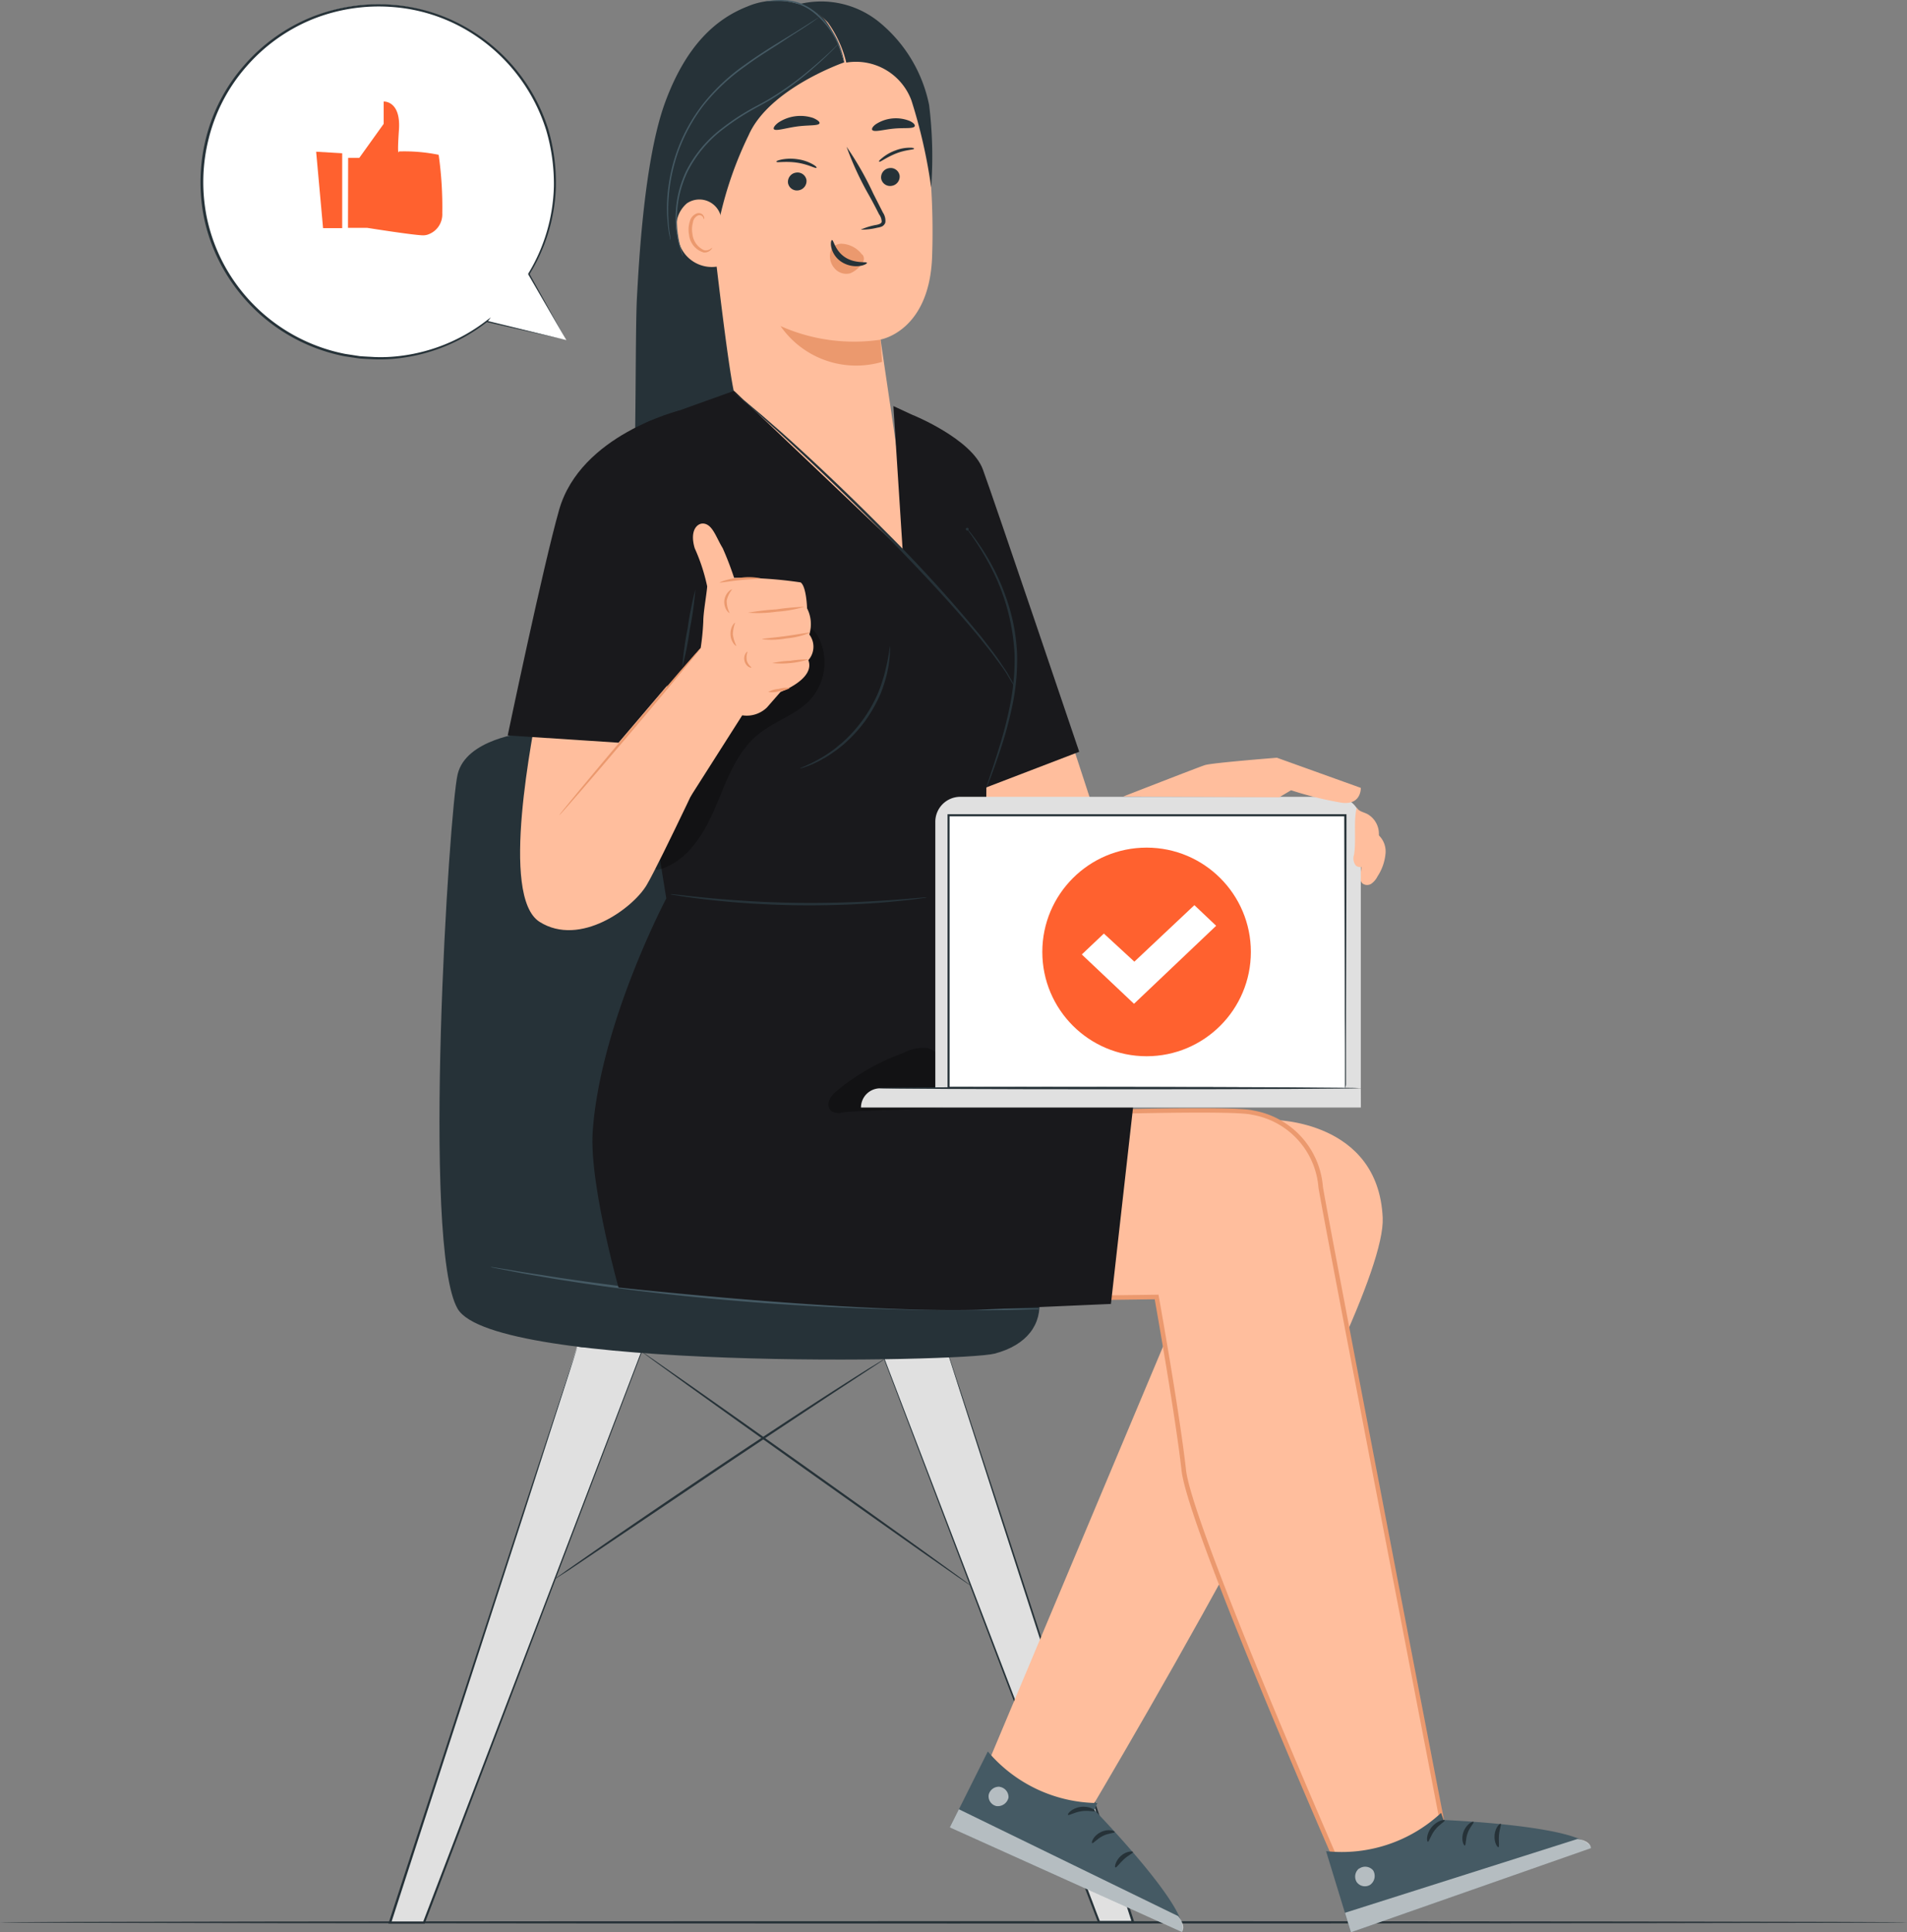
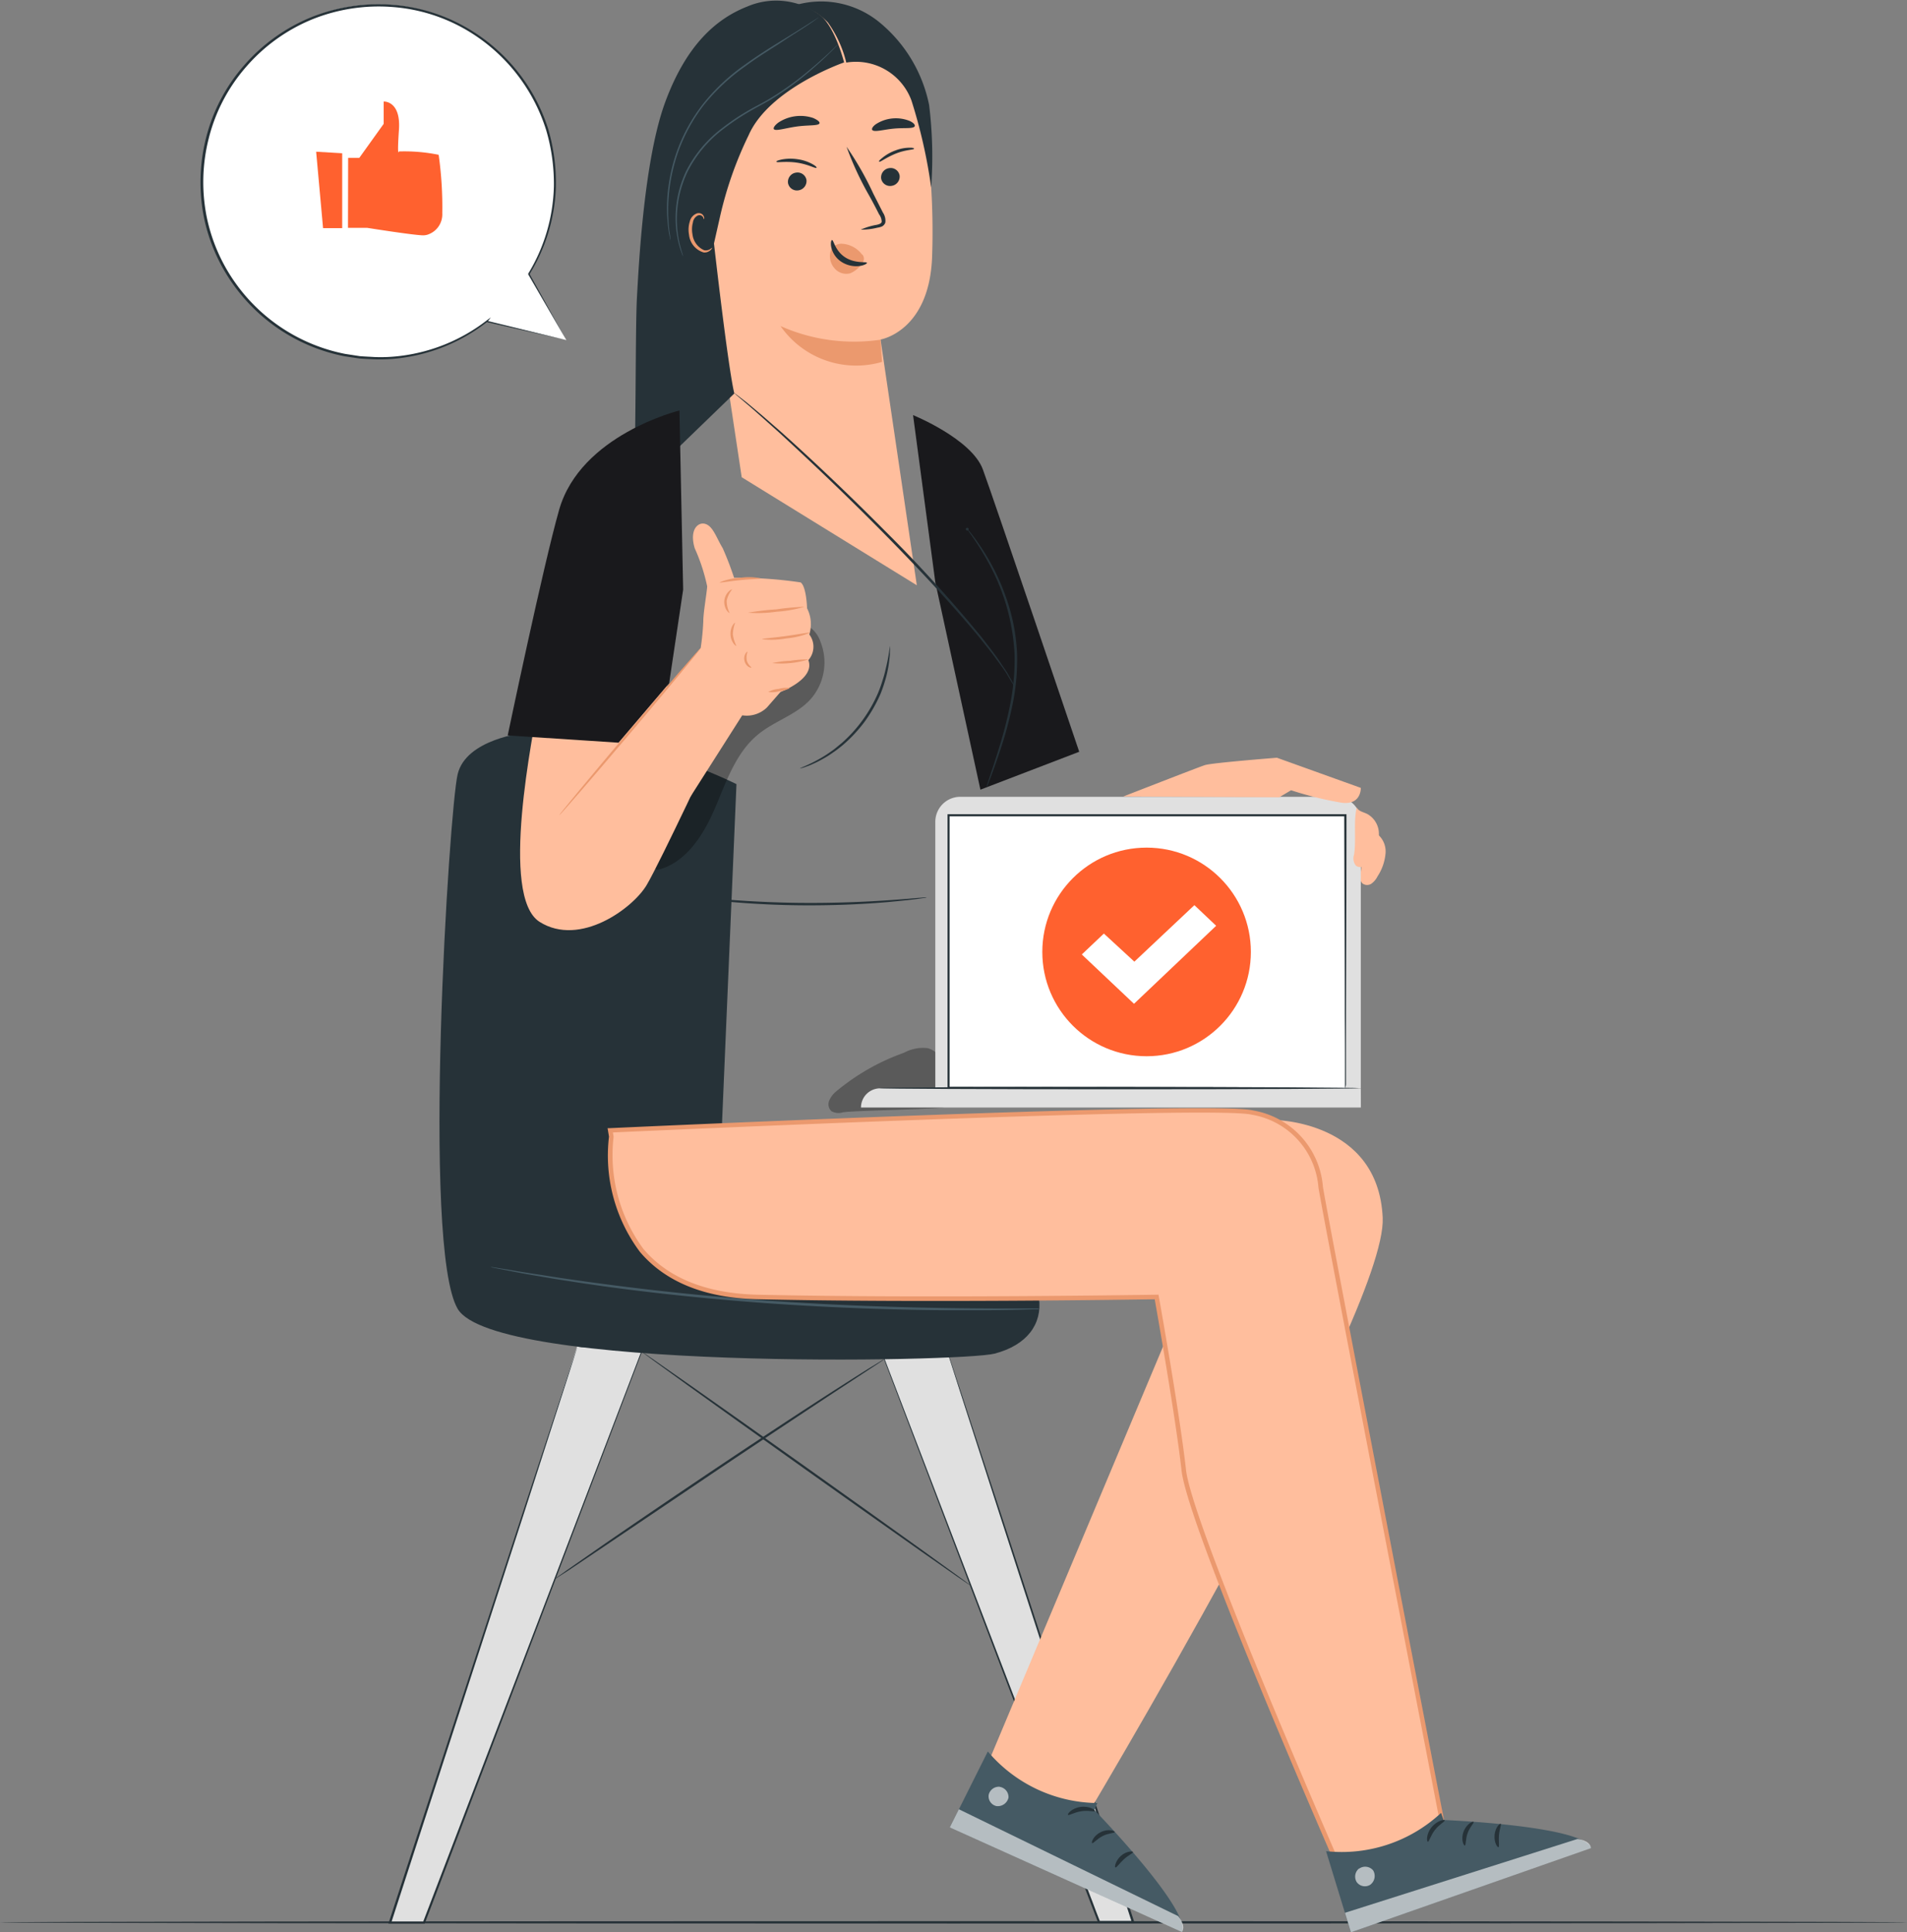
<svg xmlns="http://www.w3.org/2000/svg" width="105.137" height="106.5" viewBox="0 0 105.137 106.5">
  <rect x="0" y="0" width="105.137" height="106.5" fill="#808080" stroke="none" />
  <defs>
    <style>.a{fill:#263238;}.b{fill:#e0e0e0;}.c{fill:#455a64;}.d{fill:#fff;}.e{fill:#ff612f;}.f{fill:#ffbe9d;}.g{opacity:0.6;}.h{fill:#eb996e;}.i{fill:#19191c;}.j{opacity:0.3;}</style>
  </defs>
  <g transform="translate(-40.15 -55.599)">
    <g transform="translate(40.15 161.485)">
      <path class="a" d="M145.287,478.355c0,.035-23.547.065-52.566.065s-52.571-.03-52.571-.065,23.532-.065,52.571-.065S145.287,478.318,145.287,478.355Z" transform="translate(-40.15 -478.29)" />
    </g>
    <g transform="translate(61.556 95.959)">
      <path class="b" d="M237.362,351.87,247.691,383.6h-1.881l-12.1-31.734Z" transform="translate(-206.628 -318.012)" />
      <path class="a" d="M237.3,351.735h-.952l-2.71.015.025-.038c2.074,5.4,6.546,17.089,11.726,30.617.14.371.281.752.421,1.1l-.06-.04h1.879l-.063.085c-2.883-8.9-5.456-16.824-7.307-22.53-.922-2.858-1.663-5.158-2.174-6.749-.251-.794-.451-1.41-.586-1.831l-.15-.478c-.033-.108-.048-.165-.048-.165s.02.05.055.155l.158.468c.138.418.341,1.027.6,1.814.521,1.586,1.273,3.878,2.209,6.724l7.365,22.546.028.085h-2l-.018-.043c-.138-.366-.281-.734-.421-1.1-5.148-13.547-9.594-25.246-11.646-30.642v-.038h.04l2.725.015h.694C237.23,351.73,237.3,351.735,237.3,351.735Z" transform="translate(-206.568 -317.877)" />
      <path class="b" d="M136.248,351.87,125.92,383.6H127.8l12.1-31.734Z" transform="translate(-125.84 -318.012)" />
      <path class="a" d="M136.009,351.825h.927l2.726-.015h.04l-.015.038c-2.049,5.4-6.5,17.094-11.643,30.642l-.423,1.1-.015.043h-2l.028-.085,7.367-22.545,2.209-6.724c.251-.787.463-1.4.6-1.814l.158-.468c.035-.105.055-.155.055-.155s-.015.058-.048.165l-.15.478c-.135.421-.333,1.037-.586,1.831-.514,1.591-1.253,3.89-2.174,6.749-1.854,5.706-4.424,13.635-7.307,22.53l-.063-.085h1.879l-.06.04.421-1.1c5.18-13.527,9.652-25.223,11.714-30.614l.028.038-2.713-.015h-.7Z" transform="translate(-125.6 -317.967)" />
      <path class="a" d="M180.409,354.65a1.413,1.413,0,0,1-.18.13l-.531.351-1.956,1.283c-1.651,1.087-3.928,2.6-6.43,4.274l-6.408,4.321-1.944,1.305-.529.336a1.179,1.179,0,0,1-.19.115,1.554,1.554,0,0,1,.175-.135l.516-.368,1.921-1.338c1.626-1.122,3.883-2.663,6.388-4.341s4.787-3.176,6.453-4.244c.832-.531,1.5-.959,1.979-1.253l.544-.331A1.446,1.446,0,0,1,180.409,354.65Z" transform="translate(-153.061 -320.096)" />
      <path class="a" d="M141.571,216.739s-3.237.333-3.707,2.282-2,26.053,0,29.467,27.806,2.938,29.6,2.47,2.635-1.631,2.452-3.051-17.753-3.181-17.753-3.181l1.072-25.156S146.914,216.389,141.571,216.739Z" transform="translate(-134.038 -216.712)" />
      <path class="c" d="M178.383,336.715h-.308l-.884.023c-.769.02-1.881.03-3.257.028-2.756,0-6.551-.1-10.737-.4-2.092-.153-4.083-.346-5.889-.551s-3.429-.431-4.787-.644c-.681-.1-1.293-.208-1.831-.3s-1-.173-1.38-.251l-.869-.168-.225-.045-.075-.02a.3.3,0,0,1,.078,0l.228.033.874.143c.378.065.842.143,1.383.223s1.152.185,1.831.278c1.36.2,2.984.411,4.787.616s3.8.388,5.887.541c4.183.3,7.979.4,10.727.433,1.373.015,2.485.018,3.257.015h1.117Z" transform="translate(-142.494 -304.911)" />
      <path class="a" d="M199.344,365.756c-.02.03-4.108-2.843-9.128-6.413s-9.076-6.493-9.056-6.513,4.108,2.843,9.131,6.415S199.364,365.726,199.344,365.756Z" transform="translate(-167.242 -318.731)" />
    </g>
    <g transform="translate(51.208 55.832)">
      <path class="d" d="M104.609,75.071l-2.067-3.64a9.75,9.75,0,1,0-2.335,2.6h0Z" transform="translate(-84.441 -56.559)" />
      <path class="a" d="M104.46,75.041l-4.414-1h-.06l.038-.05h0l.055.055A9.732,9.732,0,0,1,95.4,76.018a8.665,8.665,0,0,1-1.543.08c-.266-.015-.536-.023-.809-.045l-.824-.123a9.845,9.845,0,0,1-6.1-3.913,9.72,9.72,0,0,1-1.651-3.758,9.983,9.983,0,0,1,.115-4.341,9.622,9.622,0,0,1,2.092-4.008,9.812,9.812,0,0,1,3.758-2.685,9.97,9.97,0,0,1,4.374-.671,9.614,9.614,0,0,1,4.008,1.187,9.882,9.882,0,0,1,4.639,5.669,10.621,10.621,0,0,1,.423,3.174,9.737,9.737,0,0,1-1.46,4.835v-.04l2.034,3.66c-.135-.23-.772-1.33-2.1-3.622v-.038a9.684,9.684,0,0,0,1.415-4.8,10.426,10.426,0,0,0-.431-3.131,9.79,9.79,0,0,0-4.582-5.609,9.467,9.467,0,0,0-3.953-1.162,9.815,9.815,0,0,0-4.306.664,9.664,9.664,0,0,0-3.7,2.645,9.461,9.461,0,0,0-2.059,3.948,9.792,9.792,0,0,0-.118,4.274,9.584,9.584,0,0,0,1.618,3.72A9.715,9.715,0,0,0,92.26,75.8l.814.125c.271.023.536.03.8.048A8.715,8.715,0,0,0,95.4,75.9a9.707,9.707,0,0,0,4.644-1.926l.251-.188-.188.251h0l-.023-.06Z" transform="translate(-84.292 -56.528)" />
      <path class="e" d="M116.748,81.043h.616l1.343-1.874v-1.23s.952-.058.842,1.551,0,1.2,0,1.2a9.431,9.431,0,0,1,2.189.185,20.477,20.477,0,0,1,.2,3.221,1.175,1.175,0,0,1-.834,1.187.817.817,0,0,1-.218.03c-.5,0-3.079-.411-3.079-.411H116.74Z" transform="translate(-108.612 -72.576)" />
      <path class="e" d="M109.73,88.98l.381,4.211h1.055V89.065Z" transform="translate(-103.358 -80.851)" />
    </g>
    <g transform="translate(68.141 55.599)">
      <path class="f" d="M231.06,302s5.8,0,6.035,5.4-16.874,33.893-16.874,33.893l-5.418-2.573,11.618-27.648-25.211-2.48.714-6.343Z" transform="translate(-188.855 -240.275)" />
      <path class="c" d="M257.326,443.793l-.168.383s5.311,5.461,4.835,6.719l-12.8-5.762,2.092-4.183A8.016,8.016,0,0,0,257.326,443.793Z" transform="translate(-224.816 -344.418)" />
      <g class="g" transform="translate(26.511 98.476)">
        <path class="d" d="M258.359,448.715a.576.576,0,0,0-.631.433.551.551,0,0,0,.426.629.606.606,0,0,0,.664-.463.569.569,0,0,0-.514-.6" transform="translate(-257.72 -448.71)" />
      </g>
      <g class="g" transform="translate(24.374 99.716)">
        <path class="d" d="M249.19,454.662l.5-1,12.087,5.889s.458.5.213.877Z" transform="translate(-249.19 -453.66)" />
      </g>
      <path class="a" d="M276.664,453.34c-.03.06-.356-.05-.752.013s-.681.25-.729.2.21-.371.694-.438S276.7,453.287,276.664,453.34Z" transform="translate(-244.293 -353.526)" />
      <path class="a" d="M281.719,458.376c-.013.065-.333.05-.664.22s-.519.421-.579.391.058-.4.473-.606S281.744,458.315,281.719,458.376Z" transform="translate(-248.254 -357.402)" />
      <path class="a" d="M285.574,463.834c-.063,0,0-.363.3-.634s.669-.273.671-.21-.251.165-.5.391S285.639,463.857,285.574,463.834Z" transform="translate(-252.069 -360.911)" />
-       <path class="f" d="M260.918,220.71l1.03,3.149-5.614.438-.654-1.686Z" transform="translate(-229.68 -179.349)" />
      <path class="f" d="M339.7,237.2c.108.215.388.25.6.363a1.235,1.235,0,0,1,.619,1.152,2.735,2.735,0,0,1-.443,1.293,1.12,1.12,0,0,1-.333.4.426.426,0,0,1-.486,0c-.165-.138-.145-.393-.11-.606.133-.8-.04-1.809.148-2.6" transform="translate(-292.52 -191.708)" />
      <path class="f" d="M191.141,62.941a1.418,1.418,0,0,1,1.092-1.573l6.2-3.943c2.362-.531,5.338,3.414,5.762,5.794a40.16,40.16,0,0,1,.5,7.916c-.17,4.073-2.841,4.509-2.841,4.509l2,13.545L194.2,83.234Z" transform="translate(-181.299 -56.931)" />
      <path class="a" d="M235.085,92.966a.516.516,0,0,1-.433.574.5.5,0,0,1-.584-.4.516.516,0,0,1,.433-.574A.5.5,0,0,1,235.085,92.966Z" transform="translate(-213.479 -83.298)" />
      <path class="a" d="M235.541,88.161c-.05.055-.461.048-.979.251s-.862.473-.927.458,0-.088.158-.213a2.448,2.448,0,0,1,.729-.411,2.215,2.215,0,0,1,.792-.148C235.494,88.094,235.566,88.136,235.541,88.161Z" transform="translate(-213.139 -79.957)" />
      <path class="a" d="M214.6,93.956a.519.519,0,0,1-.436.574.5.5,0,0,1-.581-.4.514.514,0,0,1,.433-.574A.5.5,0,0,1,214.6,93.956Z" transform="translate(-198.129 -84.04)" />
      <path class="a" d="M213.23,91.02c-.075.03-.461-.2-1.06-.288s-1.067,0-1.125-.04.058-.083.251-.13a2.593,2.593,0,0,1,.912-.018,2.35,2.35,0,0,1,.834.281C213.22,90.927,213.277,91.007,213.23,91.02Z" transform="translate(-196.216 -81.766)" />
      <path class="a" d="M227.222,92.468a3.582,3.582,0,0,1,.877-.268c.138-.03.268-.073.281-.173a.709.709,0,0,0-.143-.406q-.25-.5-.541-1.025a17.127,17.127,0,0,1-1.253-2.7,17.32,17.32,0,0,1,1.478,2.59l.524,1.032a.822.822,0,0,1,.138.546.358.358,0,0,1-.208.233.987.987,0,0,1-.235.06,3.7,3.7,0,0,1-.917.108Z" transform="translate(-207.762 -79.807)" />
      <path class="h" d="M217.441,128.092a9.983,9.983,0,0,1-5.511-.752,5.082,5.082,0,0,0,5.6,1.974Z" transform="translate(-196.89 -109.369)" />
      <path class="h" d="M224.561,109.8a1.48,1.48,0,0,0-1.14-.579.631.631,0,0,0-.581.418,1,1,0,0,0,.193.907.852.852,0,0,0,.882.308,1.4,1.4,0,0,0,.639-.529.5.5,0,0,0,.118-.213.348.348,0,0,0-.075-.286" transform="translate(-205.039 -95.788)" />
      <path class="a" d="M223.08,108.419c.09-.018.16.581.721.947s1.192.225,1.207.308c0,.038-.128.133-.4.173a1.5,1.5,0,0,1-1-.223,1.308,1.308,0,0,1-.566-.8C222.99,108.564,223.04,108.419,223.08,108.419Z" transform="translate(-205.201 -95.187)" />
      <path class="a" d="M212.95,81.5c-.053.15-.609.088-1.253.178s-1.175.273-1.265.14c-.04-.065.05-.208.251-.358a2.209,2.209,0,0,1,1.921-.251C212.849,81.318,212.972,81.423,212.95,81.5Z" transform="translate(-195.76 -74.705)" />
      <path class="a" d="M234.414,82.071c-.108.138-.594.063-1.162.12s-1.04.2-1.165.083c-.058-.058,0-.193.2-.333a2.029,2.029,0,0,1,1.874-.165C234.379,81.883,234.459,82,234.414,82.071Z" transform="translate(-211.981 -75.101)" />
      <path class="a" d="M179.685,72.117c.1-1.816.391-7.63,1.563-10.8s2.823-4.592,4.522-5.261a4.053,4.053,0,0,1,3.958.436c.872.616,1.378,2.645,1.378,2.645s-4.121,1.423-5.261,4.008a20.593,20.593,0,0,0-1.556,4.394l-.356,1.576s.774,6.849,1.122,8.267l-5.586,5.4C179.653,81,179.585,73.931,179.685,72.117Z" transform="translate(-172.561 -55.696)" />
      <path class="a" d="M218.33,59.384a3.262,3.262,0,0,1,3.592,2.089,28.8,28.8,0,0,1,1.087,4.792,23.271,23.271,0,0,0-.113-4.544,7.917,7.917,0,0,0-2.723-4.544,5.069,5.069,0,0,0-4.544-.987,3.49,3.49,0,0,1,1.686.984A6.351,6.351,0,0,1,218.33,59.384Z" transform="translate(-199.663 -55.935)" />
-       <path class="f" d="M191.567,100.5a1.22,1.22,0,0,0-1.894-.829,1.674,1.674,0,0,0-.514,1.754,1.894,1.894,0,0,0,2.806,1.518C191.958,102.874,191.737,101.531,191.567,100.5Z" transform="translate(-179.793 -88.464)" />
      <path class="h" d="M192.994,104.39a.749.749,0,0,1-.105.083.456.456,0,0,1-.326.058,1.09,1.09,0,0,1-.646-.887,1.438,1.438,0,0,1,.025-.641.5.5,0,0,1,.273-.386.228.228,0,0,1,.276.08c.045.065.035.115.05.118s.048-.05,0-.15a.276.276,0,0,0-.123-.14.333.333,0,0,0-.251-.025.624.624,0,0,0-.4.458,1.481,1.481,0,0,0-.04.716,1.137,1.137,0,0,0,.8.979.471.471,0,0,0,.386-.128C193,104.45,193,104.393,192.994,104.39Z" transform="translate(-181.731 -90.74)" />
-       <path class="c" d="M208.55,55.682c0,.02.346-.03.9-.02a3.1,3.1,0,0,1,.947.168,3.051,3.051,0,0,1,1,.611,4.679,4.679,0,0,1,1.227,1.754c.205.5.251.857.281.852a1.188,1.188,0,0,0-.035-.238,4.489,4.489,0,0,0-1.413-2.425,3.038,3.038,0,0,0-1.04-.631,2.961,2.961,0,0,0-.972-.153,5.123,5.123,0,0,0-.661.043A1.425,1.425,0,0,0,208.55,55.682Z" transform="translate(-194.356 -55.599)" />
      <path class="c" d="M189.245,76.969a.32.32,0,0,0,0-.043l-.035-.113c-.018-.053-.035-.115-.058-.185l-.068-.251a5.906,5.906,0,0,1-.17-1.676,6.032,6.032,0,0,1,.6-2.41,6.8,6.8,0,0,1,1.954-2.322,12.94,12.94,0,0,1,1.315-.892c.441-.266.884-.486,1.3-.731a16.3,16.3,0,0,0,2.044-1.475c.549-.463.972-.862,1.253-1.142.143-.14.251-.251.323-.328l.083-.088c.018-.02.028-.03.025-.033l-.03.025-.09.083-.331.323c-.293.273-.721.664-1.275,1.117a16.988,16.988,0,0,1-2.044,1.455c-.406.251-.854.458-1.3.726a12.335,12.335,0,0,0-1.325.9,6.832,6.832,0,0,0-1.984,2.352,5.992,5.992,0,0,0-.591,2.442,5.789,5.789,0,0,0,.2,1.686l.075.251c.028.07.05.13.068.183l.045.113C189.238,76.956,189.243,76.969,189.245,76.969Z" transform="translate(-179.583 -62.855)" />
      <path class="c" d="M187.128,71.725v-.04l-.015-.12c0-.105-.04-.25-.06-.458a9.664,9.664,0,0,1-.028-1.7,9.83,9.83,0,0,1,.5-2.46,9.477,9.477,0,0,1,1.465-2.693,11.13,11.13,0,0,1,2.255-2.1c.752-.561,1.5-1,2.1-1.4s1.1-.7,1.43-.929c.168-.11.293-.2.378-.266l.1-.07.033-.028a.065.065,0,0,0-.038.02l-.1.063-.388.25c-.336.218-.832.526-1.445.9s-1.345.827-2.117,1.388a10.972,10.972,0,0,0-2.255,2.112,9.437,9.437,0,0,0-1.491,2.725,9.731,9.731,0,0,0-.5,2.485,8.979,8.979,0,0,0,.058,1.7c.025.2.06.353.078.458a.437.437,0,0,0,.025.118C187.117,71.715,187.125,71.725,187.128,71.725Z" transform="translate(-178.154 -58.493)" />
      <path class="i" d="M241.1,146.93s3.229,1.313,3.848,2.994,5.313,15.561,5.313,15.561l-5.448,2.089-2.485-11.423Z" transform="translate(-218.752 -124.051)" />
      <path class="f" d="M174.442,300.991s33.317-1.531,35.409-.979a4.52,4.52,0,0,1,3.758,4.113c.416,2.508,6.839,35.73,6.839,35.73l-5.842,1.718s-8.2-18.713-8.545-21.844-1.5-9.549-1.5-9.549-12.666.208-21.992,0-8.074-8.84-8.074-8.84Z" transform="translate(-168.788 -238.696)" />
      <path class="h" d="M214.109,341.374l-.043-.1c-.336-.767-8.207-18.765-8.552-21.882-.321-2.873-1.33-8.592-1.48-9.437-1.253.02-13.119.2-21.889,0-2.9-.065-5.08-.944-6.491-2.61a8.867,8.867,0,0,1-1.706-6.353l-.078-.468h.14c1.363-.063,33.365-1.526,35.449-.974a4.636,4.636,0,0,1,3.85,4.211c.411,2.475,6.764,35.4,6.839,35.73l.02.11ZM204.241,309.7l.02.105c.013.063,1.157,6.458,1.5,9.557.328,2.958,7.838,20.218,8.49,21.706l5.629-1.653c-.411-2.127-6.418-33.217-6.819-35.622a4.413,4.413,0,0,0-3.667-4.008c-1.974-.524-32.869.869-35.231.977l.038.228v.018a8.7,8.7,0,0,0,1.648,6.177c1.363,1.608,3.482,2.455,6.3,2.52,9.216.205,21.859,0,21.987,0Z" transform="translate(-168.364 -238.346)" />
-       <path class="i" d="M173.768,164.361l.839,5.19s-3.645,6.906-4.056,12.843c-.2,2.821,1.423,8.6,1.423,8.6s12.836,1.41,19.76,1.23l7.387-.323,1.3-11.541-8.292-1.2.125-15.727a41.949,41.949,0,0,0,1.618-5.366,10.729,10.729,0,0,0-2.427-8.552l-3.237-6.6-1.08-.5.514,8-9.3-8.84-4.712,1.691-1.335,6.3Z" transform="translate(-165.864 -120.034)" />
      <g class="j" transform="translate(17.684 57.743)">
        <path d="M228.83,289.4c-.6.105-4.96.168-5.564.273a.792.792,0,0,1-.621-.068.519.519,0,0,1-.125-.569,1.3,1.3,0,0,1,.366-.5,12.185,12.185,0,0,1,3.758-2.147,2.19,2.19,0,0,1,1.333-.251,1.418,1.418,0,0,1,.917.952,4.133,4.133,0,0,1,.155,1.36" transform="translate(-222.483 -286.107)" />
      </g>
      <g class="j" transform="translate(7.644 34.288)">
        <path d="M183.008,206.133c1.556-.363,2.533-1.9,3.164-3.364s1.152-3.089,2.39-4.1c.907-.752,2.122-1.082,2.906-1.954a3.069,3.069,0,0,0,.534-3.166,1.6,1.6,0,0,0-1.253-1.072c-.676-.035-1.2.551-1.616,1.09q-2.836,3.715-5.348,7.665c-.9,1.415-1.8,3.134-1.17,4.689" transform="translate(-182.406 -192.474)" />
      </g>
      <path class="f" d="M162.191,151.62s-2.633.837-3.585,2.488-2.53,9.667-2.911,11.826-2.222,11.045,0,12.443,5.143-.752,5.9-2.032,3.87-7.936,3.87-7.936l-2.793-2.347s.5-6.348.318-7.683S162.191,151.62,162.191,151.62Z" transform="translate(-153.934 -127.566)" />
      <path class="i" d="M151.89,163.821l6.11.4,2.791-3.277.772-5.16-.205-9.872s-5.454,1.33-6.633,5.476C153.849,154.45,151.89,163.821,151.89,163.821Z" transform="translate(-151.89 -123.287)" />
      <path class="f" d="M182.091,170.789c-.351-.048-.8.366-.5,1.363a10.184,10.184,0,0,1,.686,2.1c-.035.463-.215,1.428-.215,1.929a13.925,13.925,0,0,1-.143,1.463l-4.158,5.01,3.6,3.176,2.848-4.474a1.605,1.605,0,0,0,1.358-.428l.751-.859s1.929-.714,1.536-1.754a1.117,1.117,0,0,0,.053-1.415,1.914,1.914,0,0,0-.123-1.44s-.035-1.215-.358-1.43a23.244,23.244,0,0,0-3.665-.251,17.416,17.416,0,0,0-.629-1.636C182.765,171.543,182.58,170.854,182.091,170.789Z" transform="translate(-171.279 -141.931)" />
      <path class="h" d="M199.846,186.58c0,.013-.088-.035-.165-.153a.829.829,0,0,1,.11-1.03c.1-.1.185-.128.193-.115a1.428,1.428,0,0,0-.3.624A1.5,1.5,0,0,0,199.846,186.58Z" transform="translate(-187.611 -152.794)" />
      <path class="h" d="M207.894,189.1a7.228,7.228,0,0,1-1.546.273,7.091,7.091,0,0,1-1.568.053,14.149,14.149,0,0,1,1.556-.183A13.657,13.657,0,0,1,207.894,189.1Z" transform="translate(-191.531 -155.657)" />
      <path class="h" d="M210.505,194.8a4.437,4.437,0,0,1-1.3.311,4.492,4.492,0,0,1-1.335.045c0-.038.591-.075,1.318-.175S210.5,194.766,210.505,194.8Z" transform="translate(-193.847 -159.925)" />
      <path class="h" d="M212.1,200.687a5.091,5.091,0,0,1-2,.2,5.71,5.71,0,0,1,1-.128A5.779,5.779,0,0,1,212.1,200.687Z" transform="translate(-195.518 -164.341)" />
      <path class="h" d="M204.329,199.869c0,.015-.07,0-.155-.048a.534.534,0,0,1-.22-.326.543.543,0,0,1,.05-.388c.05-.088.105-.123.118-.113a.94.94,0,0,0-.043.471C204.139,199.719,204.347,199.837,204.329,199.869Z" transform="translate(-190.9 -163.072)" />
      <path class="h" d="M201.241,193.9c0,.013-.083-.03-.16-.138a.919.919,0,0,1-.165-.483.942.942,0,0,1,.11-.5c.068-.115.133-.165.145-.155a2.031,2.031,0,0,0-.125.646A2.135,2.135,0,0,0,201.241,193.9Z" transform="translate(-188.633 -158.299)" />
      <path class="h" d="M210.417,206.953a1.5,1.5,0,0,1-.586.17,1.465,1.465,0,0,1-.611.043,1.463,1.463,0,0,1,.586-.17,1.418,1.418,0,0,1,.611-.043Z" transform="translate(-194.859 -169.027)" />
      <path class="h" d="M200.787,182.648c0,.038-.5.038-1.135.1s-1.122.16-1.132.125a3.194,3.194,0,0,1,1.12-.251A3.256,3.256,0,0,1,200.787,182.648Z" transform="translate(-186.839 -150.773)" />
      <path class="b" d="M247.373,230.91H268.08a1.378,1.378,0,0,1,1.378,1.378v14.677H246v-14.68A1.378,1.378,0,0,1,247.373,230.91Z" transform="translate(-222.425 -186.994)" />
      <path class="b" d="M257.2,296.1H229.64a1.057,1.057,0,0,1,1.057-1.057h26.5Z" transform="translate(-210.163 -235.059)" />
      <rect class="d" width="21.879" height="15.033" transform="translate(24.286 44.948)" />
      <path class="a" d="M270.612,249.835v-1.072c0-.7,0-1.721-.015-3.029,0-2.615-.015-6.365-.028-10.932l.053.053H248.745l.065-.065v15.03l-.058-.06,15.759.03,4.509.018h.025l-4.487.015-15.8.03h-.06V234.74h21.994v.065c0,4.579-.02,8.342-.028,10.965v3.793A.571.571,0,0,1,270.612,249.835Z" transform="translate(-224.449 -189.864)" />
      <path class="a" d="M260.131,294.805c0,.038-5.914.065-13.209.065s-13.212-.028-13.212-.065,5.914-.065,13.212-.065S260.131,294.78,260.131,294.805Z" transform="translate(-213.214 -234.834)" />
      <circle class="e" cx="5.749" cy="5.749" r="5.749" transform="translate(29.474 46.717)" />
      <path class="d" d="M278.24,257.468l1.217-1.152,1.681,1.548,3.309-3.114,1.2,1.137-4.529,4.3Z" transform="translate(-246.589 -204.862)" />
      <path class="h" d="M171.01,198.179c.028.023-1.7,2.107-3.855,4.652s-3.928,4.589-3.955,4.572,1.7-2.1,3.855-4.652S170.982,198.157,171.01,198.179Z" transform="translate(-160.366 -162.462)" />
-       <path class="a" d="M191.024,185.29a18.358,18.358,0,0,1-.3,2.164,18.107,18.107,0,0,1-.426,2.144,18.364,18.364,0,0,1,.3-2.167,18.754,18.754,0,0,1,.426-2.142Z" transform="translate(-180.678 -152.802)" />
+       <path class="a" d="M191.024,185.29Z" transform="translate(-180.678 -152.802)" />
      <path class="a" d="M253.967,186.061a.891.891,0,0,1,.04-.15l.135-.421c.12-.363.3-.889.5-1.543a23.078,23.078,0,0,0,.606-2.325,12.662,12.662,0,0,0,.268-2.916,11.6,11.6,0,0,0-1.463-5.078,15,15,0,0,0-.852-1.378c-.105-.158-.2-.276-.25-.358a.078.078,0,1,1,.02-.018c.065.08.163.193.276.348a12.894,12.894,0,0,1,.892,1.36,12.219,12.219,0,0,1,.979,2.209,10.624,10.624,0,0,1,.539,2.908,12.315,12.315,0,0,1-.281,2.946,21.634,21.634,0,0,1-.636,2.327c-.215.651-.406,1.175-.541,1.533q-.1.251-.158.413A.653.653,0,0,1,253.967,186.061Z" transform="translate(-227.574 -142.661)" />
      <path class="a" d="M221.182,197.71a2,2,0,0,1,0,.351,2.931,2.931,0,0,1-.03.411,5.217,5.217,0,0,1-.083.541,5.325,5.325,0,0,1-.16.641,7.1,7.1,0,0,1-.251.719,8.116,8.116,0,0,1-.857,1.5,7.919,7.919,0,0,1-1.185,1.278,6.7,6.7,0,0,1-.606.461,5.158,5.158,0,0,1-.564.348,4.631,4.631,0,0,1-.5.251,2.862,2.862,0,0,1-.381.153,1.877,1.877,0,0,1-.336.1c-.013-.028.468-.175,1.16-.579a6.1,6.1,0,0,0,.549-.356c.2-.13.383-.3.589-.463a7.79,7.79,0,0,0,2-2.756,7.2,7.2,0,0,0,.251-.7,5.909,5.909,0,0,0,.173-.631A10.014,10.014,0,0,0,221.182,197.71Z" transform="translate(-200.112 -162.111)" />
      <path class="a" d="M217.209,158.285a.178.178,0,0,1-.035-.048l-.088-.153c-.083-.138-.2-.326-.338-.559s-.366-.519-.6-.844-.529-.681-.842-1.08c-1.288-1.573-3.189-3.64-5.368-5.847s-4.226-4.131-5.727-5.511l-1.022-.914c-.3-.266-.561-.5-.779-.681l-.5-.423-.128-.113a.18.18,0,0,1-.043-.043.251.251,0,0,1,.05.033c.038.028.083.06.135.1l.516.4.794.666c.308.266.654.569,1.035.9,1.521,1.353,3.572,3.274,5.762,5.479a77.968,77.968,0,0,1,5.346,5.879c.311.4.591.767.832,1.092l.581.862c.133.251.25.431.318.574l.08.15Q217.214,158.285,217.209,158.285Z" transform="translate(-189.252 -120.409)" />
      <path class="a" d="M201.806,252.514a.5.5,0,0,1-.143.028l-.408.058c-.356.048-.874.1-1.5.16-1.28.115-3.056.208-5.01.185s-3.738-.165-5.01-.311c-.639-.073-1.155-.143-1.5-.2l-.408-.065a.607.607,0,0,1-.14-.033.582.582,0,0,1,.145,0l.411.043c.356.043.874.1,1.5.158,1.275.123,3.046.251,5.01.273s3.73-.058,5.01-.148c.639-.045,1.157-.085,1.5-.118l.411-.033a.639.639,0,0,1,.133,0Z" transform="translate(-178.714 -203.049)" />
      <path class="f" d="M287.38,224.447s4.1-1.6,4.492-1.728,3.976-.408,3.976-.408l4.624,1.661s.043.949-1.037.822a19.543,19.543,0,0,1-2.808-.691l-.649.386Z" transform="translate(-253.439 -180.548)" />
      <path class="f" d="M338.207,233.263c.108.218.388.251.6.366a1.253,1.253,0,0,1,.619,1.152,2.725,2.725,0,0,1-.443,1.29,1.13,1.13,0,0,1-.331.4.426.426,0,0,1-.486,0,.634.634,0,0,1-.11-.606c.133-.8-.04-1.811.148-2.6" transform="translate(-291.397 -188.755)" />
      <path class="c" d="M338.34,454.47l.14.391s7.615.3,8.136,1.536l-13.247,4.654L332,456.579A8.037,8.037,0,0,0,338.34,454.47Z" transform="translate(-286.882 -354.551)" />
      <g class="g" transform="translate(46.722 102.883)">
        <path class="d" d="M338.638,466.383a.576.576,0,0,0-.158.752.554.554,0,0,0,.751.163.6.6,0,0,0,.163-.794.574.574,0,0,0-.789-.083" transform="translate(-338.403 -466.3)" />
      </g>
      <g class="g" transform="translate(46.161 101.357)">
        <path class="d" d="M336.488,465.353l-.328-1.075,12.816-4.068s.679.05.752.5Z" transform="translate(-336.16 -460.21)" />
      </g>
      <path class="a" d="M355.2,456.054c.02.065-.293.208-.539.529s-.318.651-.386.646-.105-.413.2-.794S355.2,455.989,355.2,456.054Z" transform="translate(-303.544 -355.721)" />
      <path class="a" d="M362.606,456.424c.038.058-.205.266-.328.616s-.085.664-.15.684-.235-.333-.073-.767S362.584,456.363,362.606,456.424Z" transform="translate(-309.356 -356.006)" />
      <path class="a" d="M369.283,458.141c-.053.035-.25-.25-.215-.669s.3-.659.341-.616-.073.3-.1.639S369.346,458.111,369.283,458.141Z" transform="translate(-314.66 -356.335)" />
    </g>
  </g>
</svg>